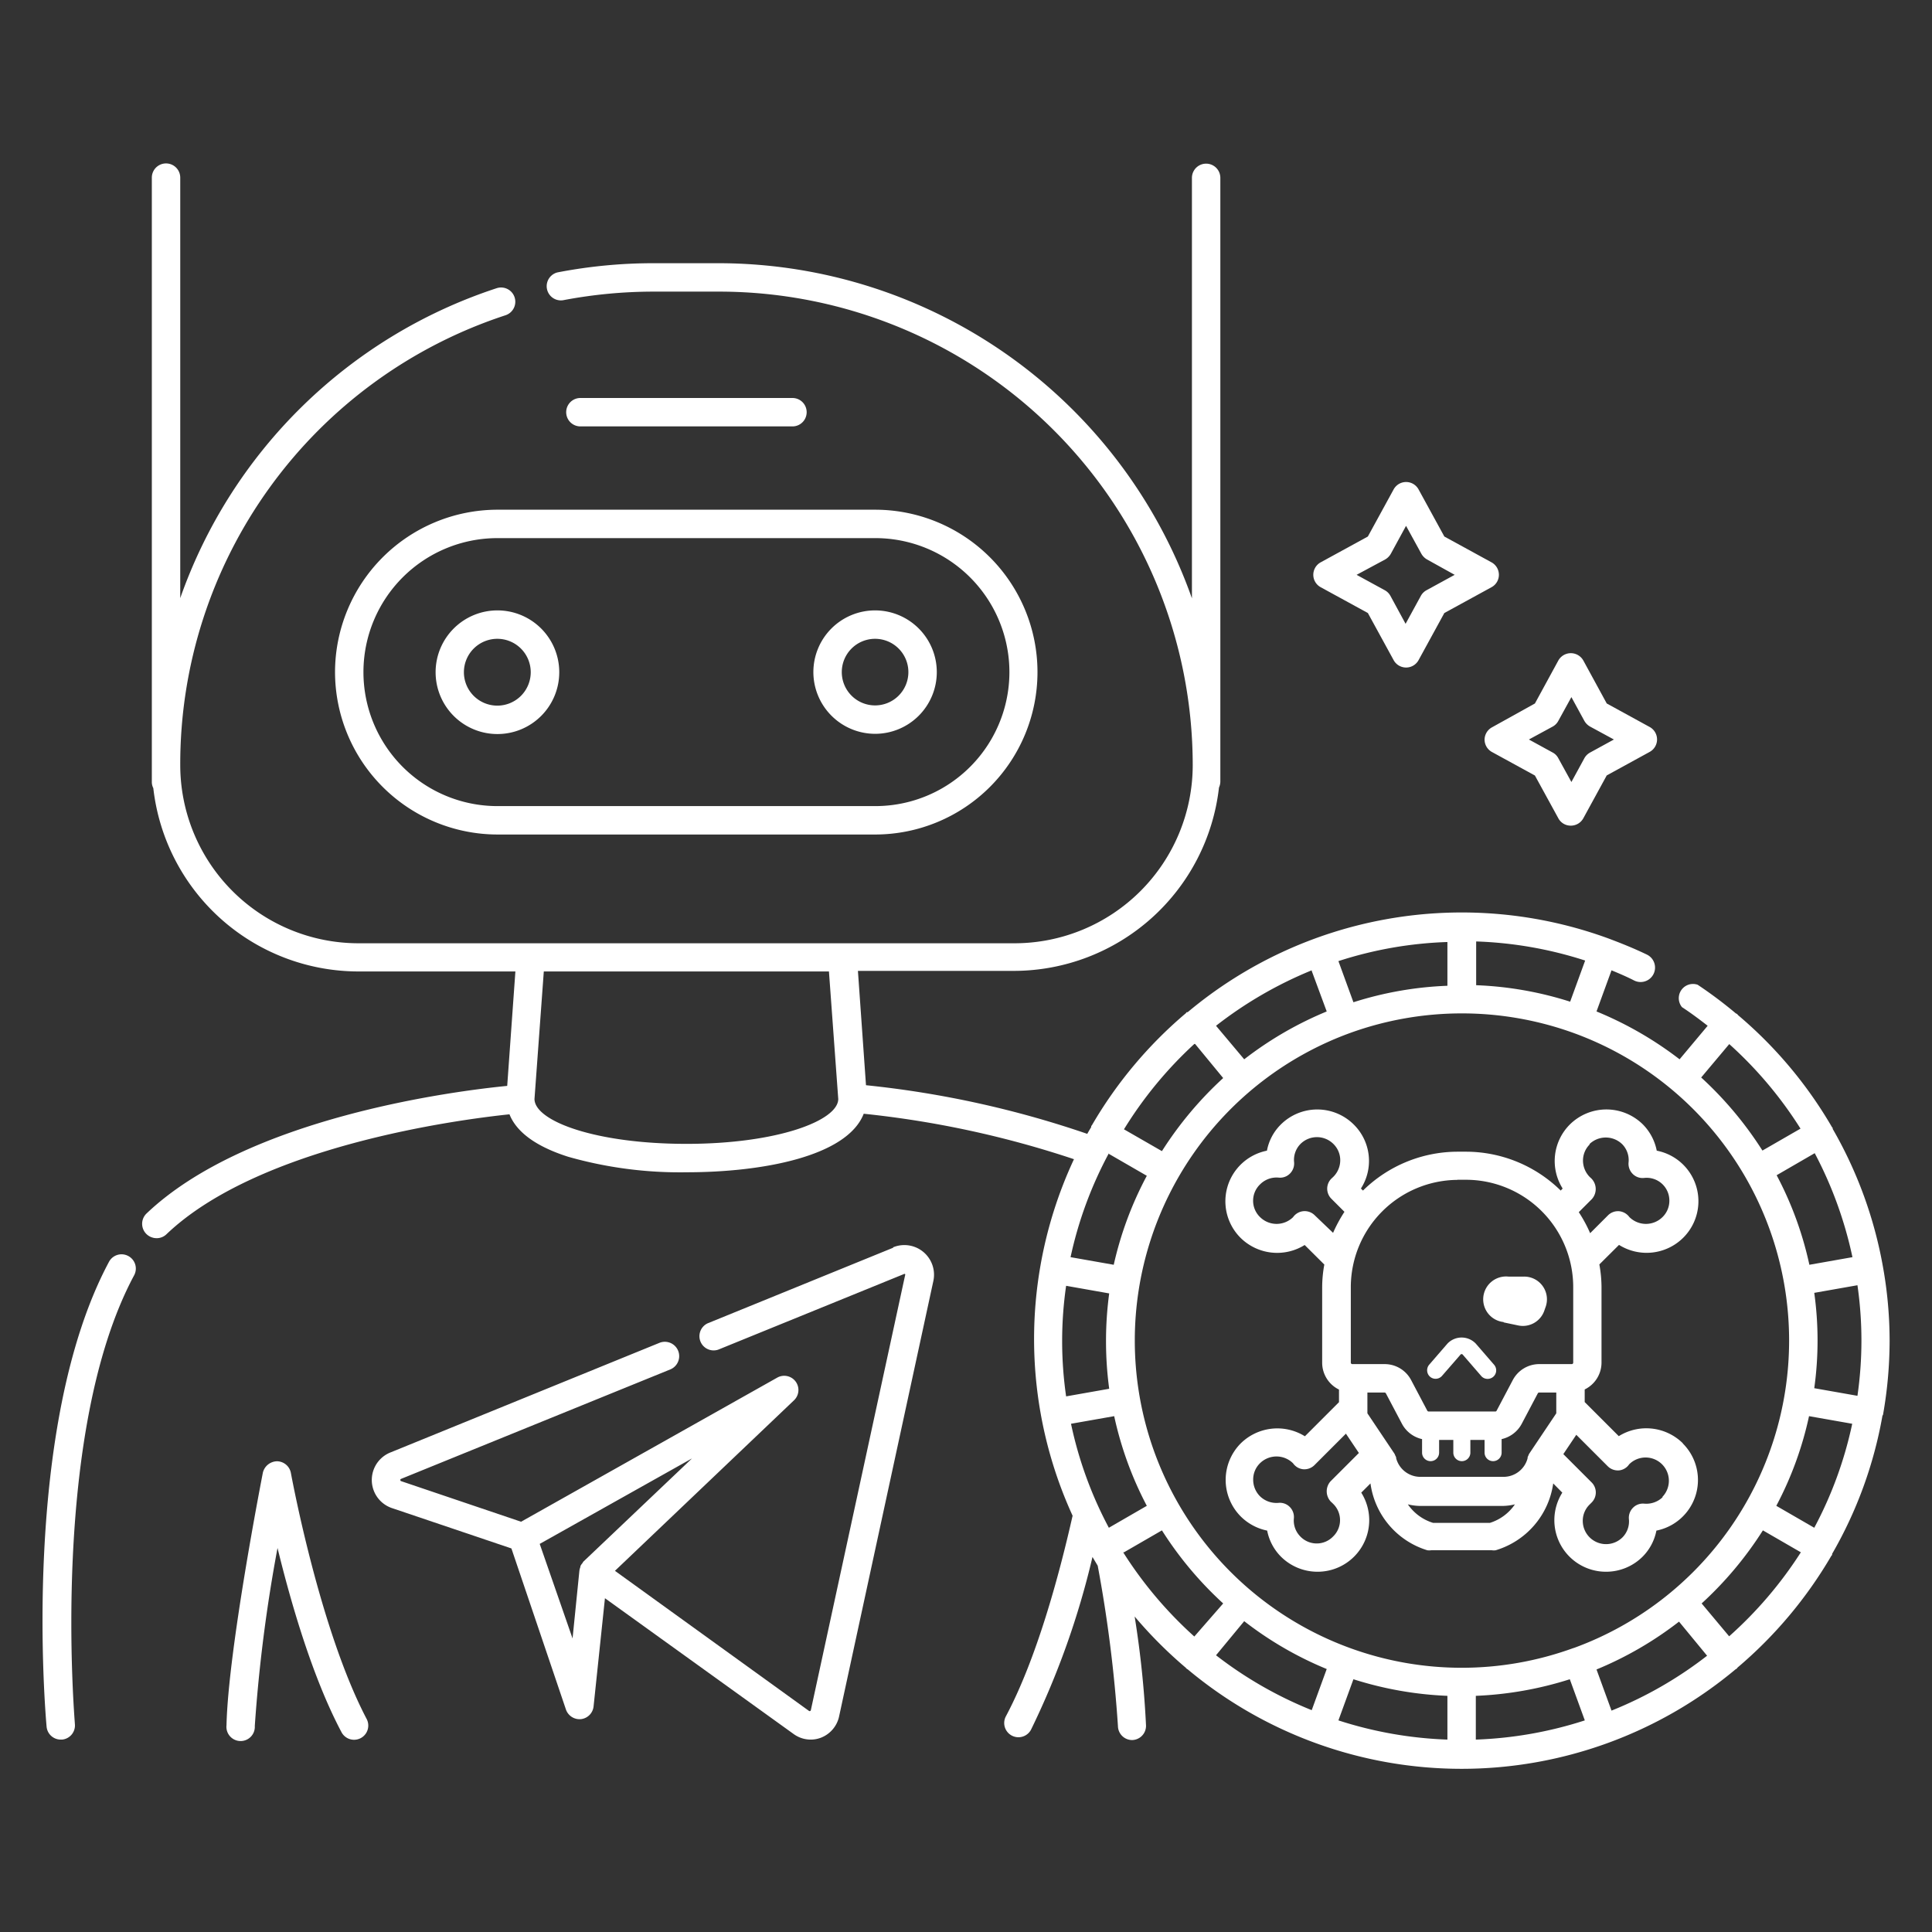
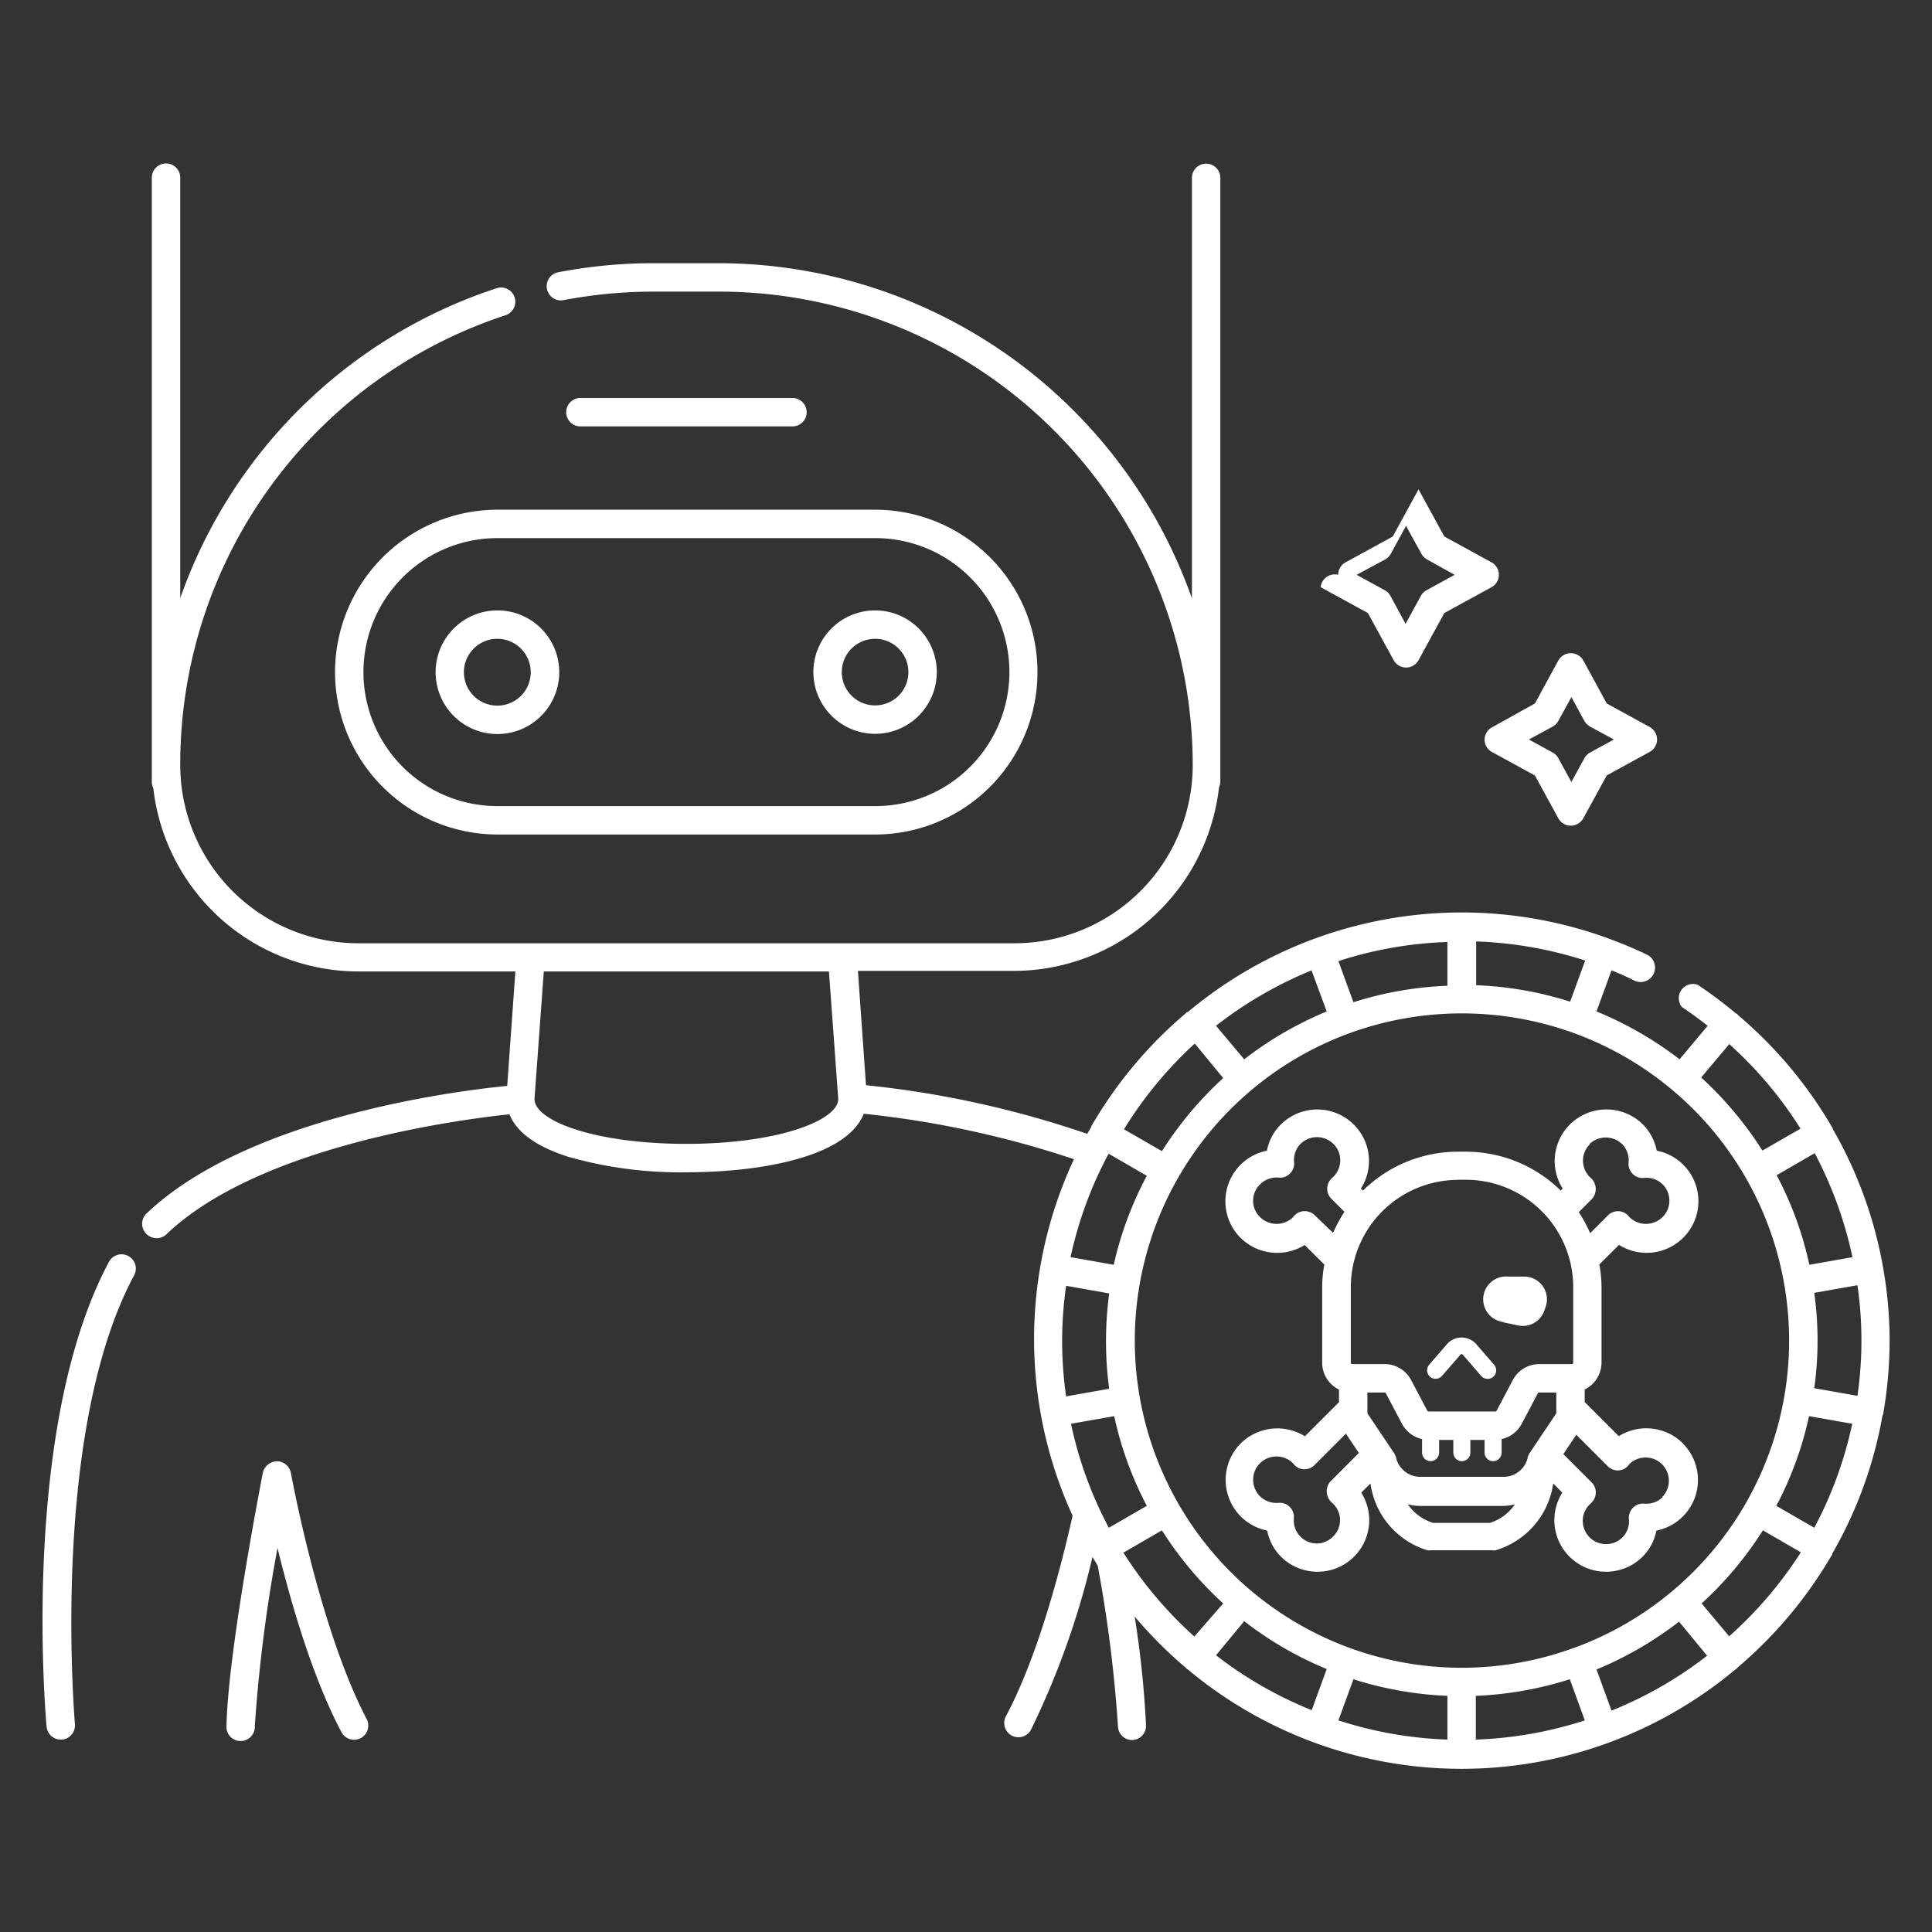
<svg xmlns="http://www.w3.org/2000/svg" xmlns:xlink="http://www.w3.org/1999/xlink" id="Layer_1" data-name="Layer 1" viewBox="0 0 170 170">
  <rect x="0" y="0" width="170" height="170" fill="#333333" stroke="none" />
  <defs>
    <style>
      .cls-1{fill:url(#linear-gradient);}.cls-2{fill:url(#linear-gradient-2);}.cls-3{fill:url(#linear-gradient-5);}.cls-4{fill:url(#linear-gradient-6);}.cls-5{fill:url(#linear-gradient-7);}.cls-6{fill:url(#linear-gradient-8);}.cls-7{fill:url(#linear-gradient-9);}.cls-8{fill:url(#linear-gradient-11);}.cls-9{fill:url(#linear-gradient-12);}.cls-10{fill:url(#linear-gradient-13);}.cls-11{fill:url(#linear-gradient-14);}
    </style>
    <linearGradient id="linear-gradient" x1="1.69" y1="59.14" x2="165.41" y2="59.14" gradientUnits="userSpaceOnUse">
      <stop offset="0" stop-color="#ffffff" />
      <stop offset="1" stop-color="#ffffff" />
    </linearGradient>
    <linearGradient id="linear-gradient-2" x1="1.69" y1="36.27" x2="165.41" y2="36.27" xlink:href="#linear-gradient" />
    <linearGradient id="linear-gradient-5" x1="1.69" y1="140.81" x2="165.41" y2="140.81" xlink:href="#linear-gradient" />
    <linearGradient id="linear-gradient-6" x1="1.69" y1="131.72" x2="165.41" y2="131.72" xlink:href="#linear-gradient" />
    <linearGradient id="linear-gradient-7" x1="1.69" y1="131.33" x2="165.41" y2="131.33" xlink:href="#linear-gradient" />
    <linearGradient id="linear-gradient-8" x1="1.69" y1="117.95" x2="165.41" y2="117.95" xlink:href="#linear-gradient" />
    <linearGradient id="linear-gradient-9" x1="1.69" y1="114.5" x2="165.41" y2="114.5" xlink:href="#linear-gradient" />
    <linearGradient id="linear-gradient-11" x1="1.69" y1="119.5" x2="165.41" y2="119.5" xlink:href="#linear-gradient" />
    <linearGradient id="linear-gradient-12" x1="1.69" y1="85" x2="165.41" y2="85" xlink:href="#linear-gradient" />
    <linearGradient id="linear-gradient-13" x1="1.69" y1="50.58" x2="165.41" y2="50.58" xlink:href="#linear-gradient" />
    <linearGradient id="linear-gradient-14" x1="1.69" y1="65.07" x2="165.41" y2="65.07" xlink:href="#linear-gradient" />
  </defs>
  <path class="cls-1" d="M29.48,59.14A14.31,14.31,0,0,0,43.77,73.43H77a14.29,14.29,0,0,0,0-28.58H43.77A14.31,14.31,0,0,0,29.48,59.14Zm59.34,0A11.8,11.8,0,0,1,77,70.93H43.77a11.79,11.79,0,1,1,0-23.58H77A11.8,11.8,0,0,1,88.82,59.14Z" />
  <path class="cls-2" d="M69.73,37.52a1.25,1.25,0,0,0,0-2.5H51.07a1.25,1.25,0,0,0,0,2.5Z" />
  <path class="cls-1" d="M77,64.57a5.43,5.43,0,1,0-5.43-5.43A5.44,5.44,0,0,0,77,64.57Zm0-8.36a2.93,2.93,0,1,1-2.93,2.93A2.93,2.93,0,0,1,77,56.21Z" />
  <path class="cls-1" d="M38.33,59.14a5.44,5.44,0,1,0,5.44-5.43A5.44,5.44,0,0,0,38.33,59.14Zm8.37,0a2.94,2.94,0,1,1-2.93-2.93A2.94,2.94,0,0,1,46.7,59.14Z" />
  <path class="cls-3" d="M25.59,129.58a1.26,1.26,0,0,0-1.22-1,1.31,1.31,0,0,0-1.24,1c-.12.64-3.05,15.62-3.2,22.23a1.25,1.25,0,1,0,2.49.06,135.13,135.13,0,0,1,2-15.66c1.17,4.79,3.07,11.39,5.63,16.21a1.25,1.25,0,0,0,2.21-1.17C28.09,143.3,25.62,129.72,25.59,129.58Z" />
  <path class="cls-4" d="M11.29,110.52a1.25,1.25,0,0,0-1.7.51C1.81,125.57,4,150.86,4.1,151.93a1.25,1.25,0,0,0,1.24,1.14h.12a1.25,1.25,0,0,0,1.13-1.36c0-.25-2.23-25.61,5.21-39.49A1.25,1.25,0,0,0,11.29,110.52Z" />
-   <path class="cls-5" d="M78.59,109.79l-16.32,6.65a1.25,1.25,0,0,0,.95,2.31l16.31-6.64a.09.09,0,0,1,.11,0,.12.12,0,0,1,0,.11l-8.29,38.25a.09.09,0,0,1-.06.08.09.09,0,0,1-.1,0L54.11,138.22l15.75-15a1.25,1.25,0,0,0-1.47-2L45.85,133.9,35.3,130.33s-.07,0-.07-.1a.08.08,0,0,1,.06-.1L59,120.49a1.25,1.25,0,0,0-1-2.32l-23.66,9.64a2.61,2.61,0,0,0,.15,4.89L45,136.25l4.8,14.18a1.27,1.27,0,0,0,1.32.84,1.26,1.26,0,0,0,1.11-1.12l1-9.52,16.59,11.94a2.56,2.56,0,0,0,1.52.5,2.52,2.52,0,0,0,.93-.18A2.59,2.59,0,0,0,73.84,151l8.28-38.25a2.61,2.61,0,0,0-3.53-3Zm-31.1,26.06,13.4-7.52-9.6,9.12,0,.05a1.16,1.16,0,0,0-.22.31.43.43,0,0,0,0,.07,1.28,1.28,0,0,0-.09.35l-.6,5.94Z" />
  <path class="cls-6" d="M148.08,127a4.58,4.58,0,0,0-5.64-.63l-3-3v-1.11a2.63,2.63,0,0,0,1.48-2.35v-6.65a11.24,11.24,0,0,0-.19-2l1.73-1.72a4.57,4.57,0,0,0,5.65-.63,4.53,4.53,0,0,0-2.33-7.66,4.52,4.52,0,0,0-1.22-2.31,4.57,4.57,0,0,0-6.42,0,4.54,4.54,0,0,0-.64,5.64l-.17.18a11.91,11.91,0,0,0-8.34-3.42h-.72a11.91,11.91,0,0,0-8.34,3.42l-.18-.18a4.5,4.5,0,0,0-.63-5.63,4.55,4.55,0,0,0-6.42,0,4.38,4.38,0,0,0-1.22,2.3,4.54,4.54,0,0,0-2.32,7.67,4.58,4.58,0,0,0,5.64.63l1.73,1.72a11,11,0,0,0-.19,2v6.65a2.63,2.63,0,0,0,1.48,2.35v1.11l-3,3a4.59,4.59,0,0,0-5.65.63,4.56,4.56,0,0,0,0,6.42,4.59,4.59,0,0,0,2.33,1.25,4.45,4.45,0,0,0,1.22,2.3,4.56,4.56,0,0,0,3.22,1.32,4.54,4.54,0,0,0,4.54-4.53,4.56,4.56,0,0,0-.7-2.43l.81-.81a7.16,7.16,0,0,0,5,5.88,1.27,1.27,0,0,0,.34,0h5.34a1.27,1.27,0,0,0,.34,0,7.19,7.19,0,0,0,5.06-5.88l.8.81a4.56,4.56,0,0,0-.7,2.43,4.54,4.54,0,0,0,4.55,4.53,4.55,4.55,0,0,0,3.21-1.32,4.45,4.45,0,0,0,1.22-2.3,4.54,4.54,0,0,0,2.32-7.67Zm-25.23,1.3s0,0,0-.06a1.3,1.3,0,0,0-.08-.17,1.11,1.11,0,0,0-.07-.16l-2.38-3.55v-1.83h1.51a.14.14,0,0,1,.12.08l1.42,2.69a2.66,2.66,0,0,0,1.76,1.33v1.19a.75.75,0,1,0,1.5,0v-1.12h1.25v1.12a.75.75,0,1,0,1.5,0v-1.12h1.25v1.12a.75.75,0,0,0,1.5,0v-1.19a2.66,2.66,0,0,0,1.76-1.33l1.42-2.69a.14.14,0,0,1,.12-.08h1.51v1.83l-2.38,3.55a1,1,0,0,0-.08.18.59.59,0,0,0-.06.14.15.15,0,0,0,0,.07,2.19,2.19,0,0,1-2.13,1.65H125A2.2,2.2,0,0,1,122.85,128.31Zm17-27.62a2.07,2.07,0,0,1,2.89,0,2,2,0,0,1,.56,1.61,1.26,1.26,0,0,0,.36,1,1.22,1.22,0,0,0,1,.36,2,2,0,0,1,2.23,2,2,2,0,0,1-.6,1.44,2.07,2.07,0,0,1-2.92,0,1.27,1.27,0,0,0-.87-.51,1.25,1.25,0,0,0-1,.35l-1.58,1.58a12.18,12.18,0,0,0-1-1.85l1.15-1.15a1.32,1.32,0,0,0-.05-1.82l-.13-.12a2.06,2.06,0,0,1-.6-1.44A2,2,0,0,1,139.89,100.69Zm-11.64,3.13H129a9.45,9.45,0,0,1,9.43,9.44v6.65a.13.13,0,0,1-.14.13h-2.85a2.63,2.63,0,0,0-2.33,1.41l-1.42,2.69a.12.12,0,0,1-.12.07h-5.86a.13.13,0,0,1-.12-.07l-1.42-2.69a2.63,2.63,0,0,0-2.33-1.41H119a.13.13,0,0,1-.14-.13v-6.65A9.45,9.45,0,0,1,128.25,103.82Zm-12.53,3.12a1.25,1.25,0,0,0-1.9.17l0,0a2.07,2.07,0,0,1-2.9,0,2,2,0,0,1,0-2.89,2.05,2.05,0,0,1,1.63-.59,1.22,1.22,0,0,0,1-.36,1.26,1.26,0,0,0,.36-1,2,2,0,0,1,.56-1.6,2.05,2.05,0,0,1,2.9,0,2,2,0,0,1,.6,1.44,2.06,2.06,0,0,1-.6,1.44l-.18.17a1.25,1.25,0,0,0,0,1.77l1.15,1.15a12.68,12.68,0,0,0-1,1.85Zm1.5,25.27.12.12a2,2,0,0,1,0,2.88,2,2,0,0,1-2.88,0,2,2,0,0,1-.57-1.6,1.25,1.25,0,0,0-.36-1,1.22,1.22,0,0,0-1-.36,2.08,2.08,0,0,1-1.63-.59,2.06,2.06,0,0,1-.59-1.45,2,2,0,0,1,.59-1.44,2.07,2.07,0,0,1,2.92,0,1.23,1.23,0,0,0,.87.52,1.26,1.26,0,0,0,1-.35l2.78-2.78,1.14,1.7-2.49,2.49a1.32,1.32,0,0,0,.06,1.83ZM131.1,134h-5a4.17,4.17,0,0,1-2.22-1.63,4.84,4.84,0,0,0,1.08.14h7.26a4.84,4.84,0,0,0,1.08-.14A4.17,4.17,0,0,1,131.1,134Zm15.22-2.28a2.08,2.08,0,0,1-1.63.59,1.22,1.22,0,0,0-1,.36,1.25,1.25,0,0,0-.36,1,2,2,0,0,1-.56,1.6,2.05,2.05,0,0,1-3.5-1.44,2,2,0,0,1,.61-1.45l.17-.17a1.25,1.25,0,0,0,0-1.77l-2.49-2.49,1.14-1.7,2.78,2.78a1.26,1.26,0,0,0,1,.35,1.22,1.22,0,0,0,.87-.53h0a2,2,0,1,1,2.9,2.89Z" />
  <path class="cls-7" d="M132.31,116.36l1.24.26a2,2,0,0,0,2.34-1.3l.09-.26a2,2,0,0,0-1.91-2.73h-1.34a2,2,0,0,0-.42,4Z" />
  <path class="cls-7" d="M121.33,115.32a2,2,0,0,0,2.34,1.3l1.24-.26a2,2,0,0,0-.42-4h-1.34a2,2,0,0,0-1.91,2.73Z" />
  <path class="cls-8" d="M125.83,121.14a.75.75,0,0,0,1.06-.08l1.61-1.85a.13.13,0,0,1,.22,0l1.61,1.86a.73.73,0,0,0,.57.26.75.75,0,0,0,.57-1.24l-1.61-1.86a1.72,1.72,0,0,0-2.5,0l-1.61,1.86A.76.76,0,0,0,125.83,121.14Z" />
  <path class="cls-9" d="M165.69,124.49s0,0,0,0a37.59,37.59,0,0,0,.58-6.5,36.86,36.86,0,0,0-.58-6.49s0,0,0,0,0,0,0,0a37.38,37.38,0,0,0-4.43-12.17.26.26,0,0,0,0-.08s0,0-.06-.07a37.65,37.65,0,0,0-8.27-9.86l-.07-.09a.67.67,0,0,0-.12-.06,38.21,38.21,0,0,0-3.36-2.52A1.25,1.25,0,0,0,148,88.62c.78.51,1.53,1.07,2.26,1.64l-2.47,2.95A31.62,31.62,0,0,0,140.48,89l1.32-3.62c.68.28,1.36.57,2,.9A1.25,1.25,0,0,0,144.92,84c-1.12-.54-2.26-1-3.41-1.43h0a37.54,37.54,0,0,0-37,6.49l-.09,0-.08.1a37.81,37.81,0,0,0-8.26,9.85s0,0-.06.07a.32.32,0,0,0,0,.09c-.12.2-.24.4-.35.6a87.42,87.42,0,0,0-19.47-4.28l-.71-10.06H89.26a18.19,18.19,0,0,0,18-16.13,1.33,1.33,0,0,0,.12-.53V15.65a1.25,1.25,0,0,0-2.5,0v37A44.22,44.22,0,0,0,63.28,23.16H57.51a44.34,44.34,0,0,0-8.46.81,1.25,1.25,0,0,0,.48,2.45,42.56,42.56,0,0,1,8-.76h5.77a41.69,41.69,0,0,1,41.65,41.65A15.69,15.69,0,0,1,89.26,83H31.53A15.69,15.69,0,0,1,15.86,67.31,41.56,41.56,0,0,1,44.48,27.74a1.25,1.25,0,0,0-.78-2.38A44.05,44.05,0,0,0,15.86,52.63v-37a1.25,1.25,0,1,0-2.5,0V68.82a1.19,1.19,0,0,0,.13.53,18.18,18.18,0,0,0,18,16.13H45.35l-.72,10.07C40,96,21.75,98.32,12.87,106.8a1.26,1.26,0,0,0,0,1.77,1.29,1.29,0,0,0,.91.38,1.23,1.23,0,0,0,.86-.34c8.15-7.78,25.68-10.09,30.19-10.56.51,1.29,1.9,2.7,5.18,3.74a35.91,35.91,0,0,0,10.43,1.36C67,103.15,74.53,101.78,76,98a86.44,86.44,0,0,1,18.5,4,37.36,37.36,0,0,0-2.94,9.32l0,0s0,0,0,0a37.35,37.35,0,0,0,0,13s0,0,0,0,0,0,0,0a37.37,37.37,0,0,0,2.82,9.05c-1.21,5.36-3.19,12.62-5.87,17.65a1.25,1.25,0,0,0,2.21,1.18A72.26,72.26,0,0,0,96.13,137l.46.77a119.56,119.56,0,0,1,1.78,14.12,1.25,1.25,0,0,0,1.25,1.22h0a1.25,1.25,0,0,0,1.22-1.28,86.74,86.74,0,0,0-1-9.59,38.17,38.17,0,0,0,4.49,4.5l.08.09a.53.53,0,0,0,.1.06,37.56,37.56,0,0,0,48.2,0,.53.53,0,0,0,.1-.06.44.44,0,0,0,.08-.1,37.92,37.92,0,0,0,8.24-9.81l.08-.1a.32.32,0,0,0,0-.09,37.18,37.18,0,0,0,4.43-12.16S165.68,124.51,165.69,124.49ZM60.4,100.65c-8,0-13.34-2-13.37-3.94l.82-11.23H72.94l.82,11.23C73.73,98.62,68.37,100.65,60.4,100.65Zm99.24,33.78-3.34-1.93a30.65,30.65,0,0,0,2.88-7.89l3.8.67A34.66,34.66,0,0,1,159.64,134.43ZM141.8,150.52l-1.32-3.62a31.27,31.27,0,0,0,7.26-4.21l2.47,3A34.83,34.83,0,0,1,141.8,150.52ZM107,145.65l2.48-3a31.06,31.06,0,0,0,7.26,4.21l-1.32,3.62A35.09,35.09,0,0,1,107,145.65Zm12.09,2.11a31.38,31.38,0,0,0,8.27,1.46v3.85a35,35,0,0,1-9.59-1.69Zm10.77,1.46a31.45,31.45,0,0,0,8.27-1.46l1.32,3.62a35,35,0,0,1-9.59,1.69Zm8.6-4.21h0a28.69,28.69,0,0,1-19.68,0h0a28.8,28.8,0,0,1,0-54.11h0a28.91,28.91,0,0,1,19.7,0h0a28.79,28.79,0,0,1,0,54.11ZM94.24,125.28l3.8-.67a31,31,0,0,0,2.87,7.89l-3.34,1.93A34.64,34.64,0,0,1,94.24,125.28ZM93.46,118a33.9,33.9,0,0,1,.35-4.86l3.79.67a31.57,31.57,0,0,0,0,8.39l-3.79.67A34,34,0,0,1,93.46,118Zm4.11-16.47,3.34,1.93A30.94,30.94,0,0,0,98,111.29l-3.8-.67A34.7,34.7,0,0,1,97.57,101.48Zm17.85-16.1L116.74,89a31.42,31.42,0,0,0-7.26,4.21L107,90.26A35.46,35.46,0,0,1,115.42,85.38Zm11.94,1.31a31,31,0,0,0-8.27,1.45l-1.32-3.62a34.63,34.63,0,0,1,9.59-1.68ZM163,110.62l-3.79.67a30.59,30.59,0,0,0-2.88-7.88l3.35-1.94A35.17,35.17,0,0,1,163,110.62Zm-3.36,11.53a30.49,30.49,0,0,0,0-8.39l3.8-.67a34,34,0,0,1,0,9.73Zm-7.48-30.28a35.29,35.29,0,0,1,6.27,7.44l-3.35,1.93a32,32,0,0,0-5.39-6.43Zm-14-3.73a31,31,0,0,0-8.27-1.45V82.84a34.85,34.85,0,0,1,9.59,1.68Zm-33,3.72,2.47,3a32,32,0,0,0-5.39,6.43l-3.34-1.92A35.29,35.29,0,0,1,105.09,91.86Zm-6.26,44.73,3.34-1.93a31.68,31.68,0,0,0,5.39,6.43L105.09,144A35.48,35.48,0,0,1,98.83,136.59Zm53.3,7.45-2.47-2.95a31.68,31.68,0,0,0,5.39-6.43l3.34,1.93A35.48,35.48,0,0,1,152.13,144Z" />
-   <path class="cls-10" d="M116.21,51.67l4.15,2.27,2.27,4.15a1.25,1.25,0,0,0,2.19,0l2.27-4.15,4.15-2.27a1.24,1.24,0,0,0,.65-1.09,1.25,1.25,0,0,0-.65-1.1l-4.15-2.27-2.27-4.15a1.25,1.25,0,0,0-2.19,0l-2.27,4.15-4.15,2.27a1.25,1.25,0,0,0-.65,1.1A1.24,1.24,0,0,0,116.21,51.67Zm5.67-2.44a1.33,1.33,0,0,0,.5-.5l1.34-2.46,1.35,2.46a1.33,1.33,0,0,0,.5.5L128,50.58l-2.47,1.35a1.24,1.24,0,0,0-.5.49l-1.35,2.47-1.34-2.47a1.24,1.24,0,0,0-.5-.49l-2.47-1.35Z" />
+   <path class="cls-10" d="M116.21,51.67l4.15,2.27,2.27,4.15a1.25,1.25,0,0,0,2.19,0l2.27-4.15,4.15-2.27a1.24,1.24,0,0,0,.65-1.09,1.25,1.25,0,0,0-.65-1.1l-4.15-2.27-2.27-4.15l-2.27,4.15-4.15,2.27a1.25,1.25,0,0,0-.65,1.1A1.24,1.24,0,0,0,116.21,51.67Zm5.67-2.44a1.33,1.33,0,0,0,.5-.5l1.34-2.46,1.35,2.46a1.33,1.33,0,0,0,.5.5L128,50.58l-2.47,1.35a1.24,1.24,0,0,0-.5.49l-1.35,2.47-1.34-2.47a1.24,1.24,0,0,0-.5-.49l-2.47-1.35Z" />
  <path class="cls-11" d="M130.63,65.07a1.25,1.25,0,0,0,.65,1.1l3.78,2.07L137.12,72a1.23,1.23,0,0,0,1.1.65,1.25,1.25,0,0,0,1.1-.65l2.06-3.77,3.78-2.07a1.25,1.25,0,0,0,0-2.19l-3.78-2.07-2.06-3.78a1.26,1.26,0,0,0-2.2,0l-2.06,3.78L131.28,64A1.25,1.25,0,0,0,130.63,65.07Zm6-1.14a1.24,1.24,0,0,0,.49-.5l1.15-2.09,1.14,2.09a1.33,1.33,0,0,0,.5.5l2.1,1.14-2.1,1.15a1.27,1.27,0,0,0-.5.5l-1.14,2.09-1.15-2.09a1.18,1.18,0,0,0-.49-.5l-2.1-1.15Z" />
</svg>